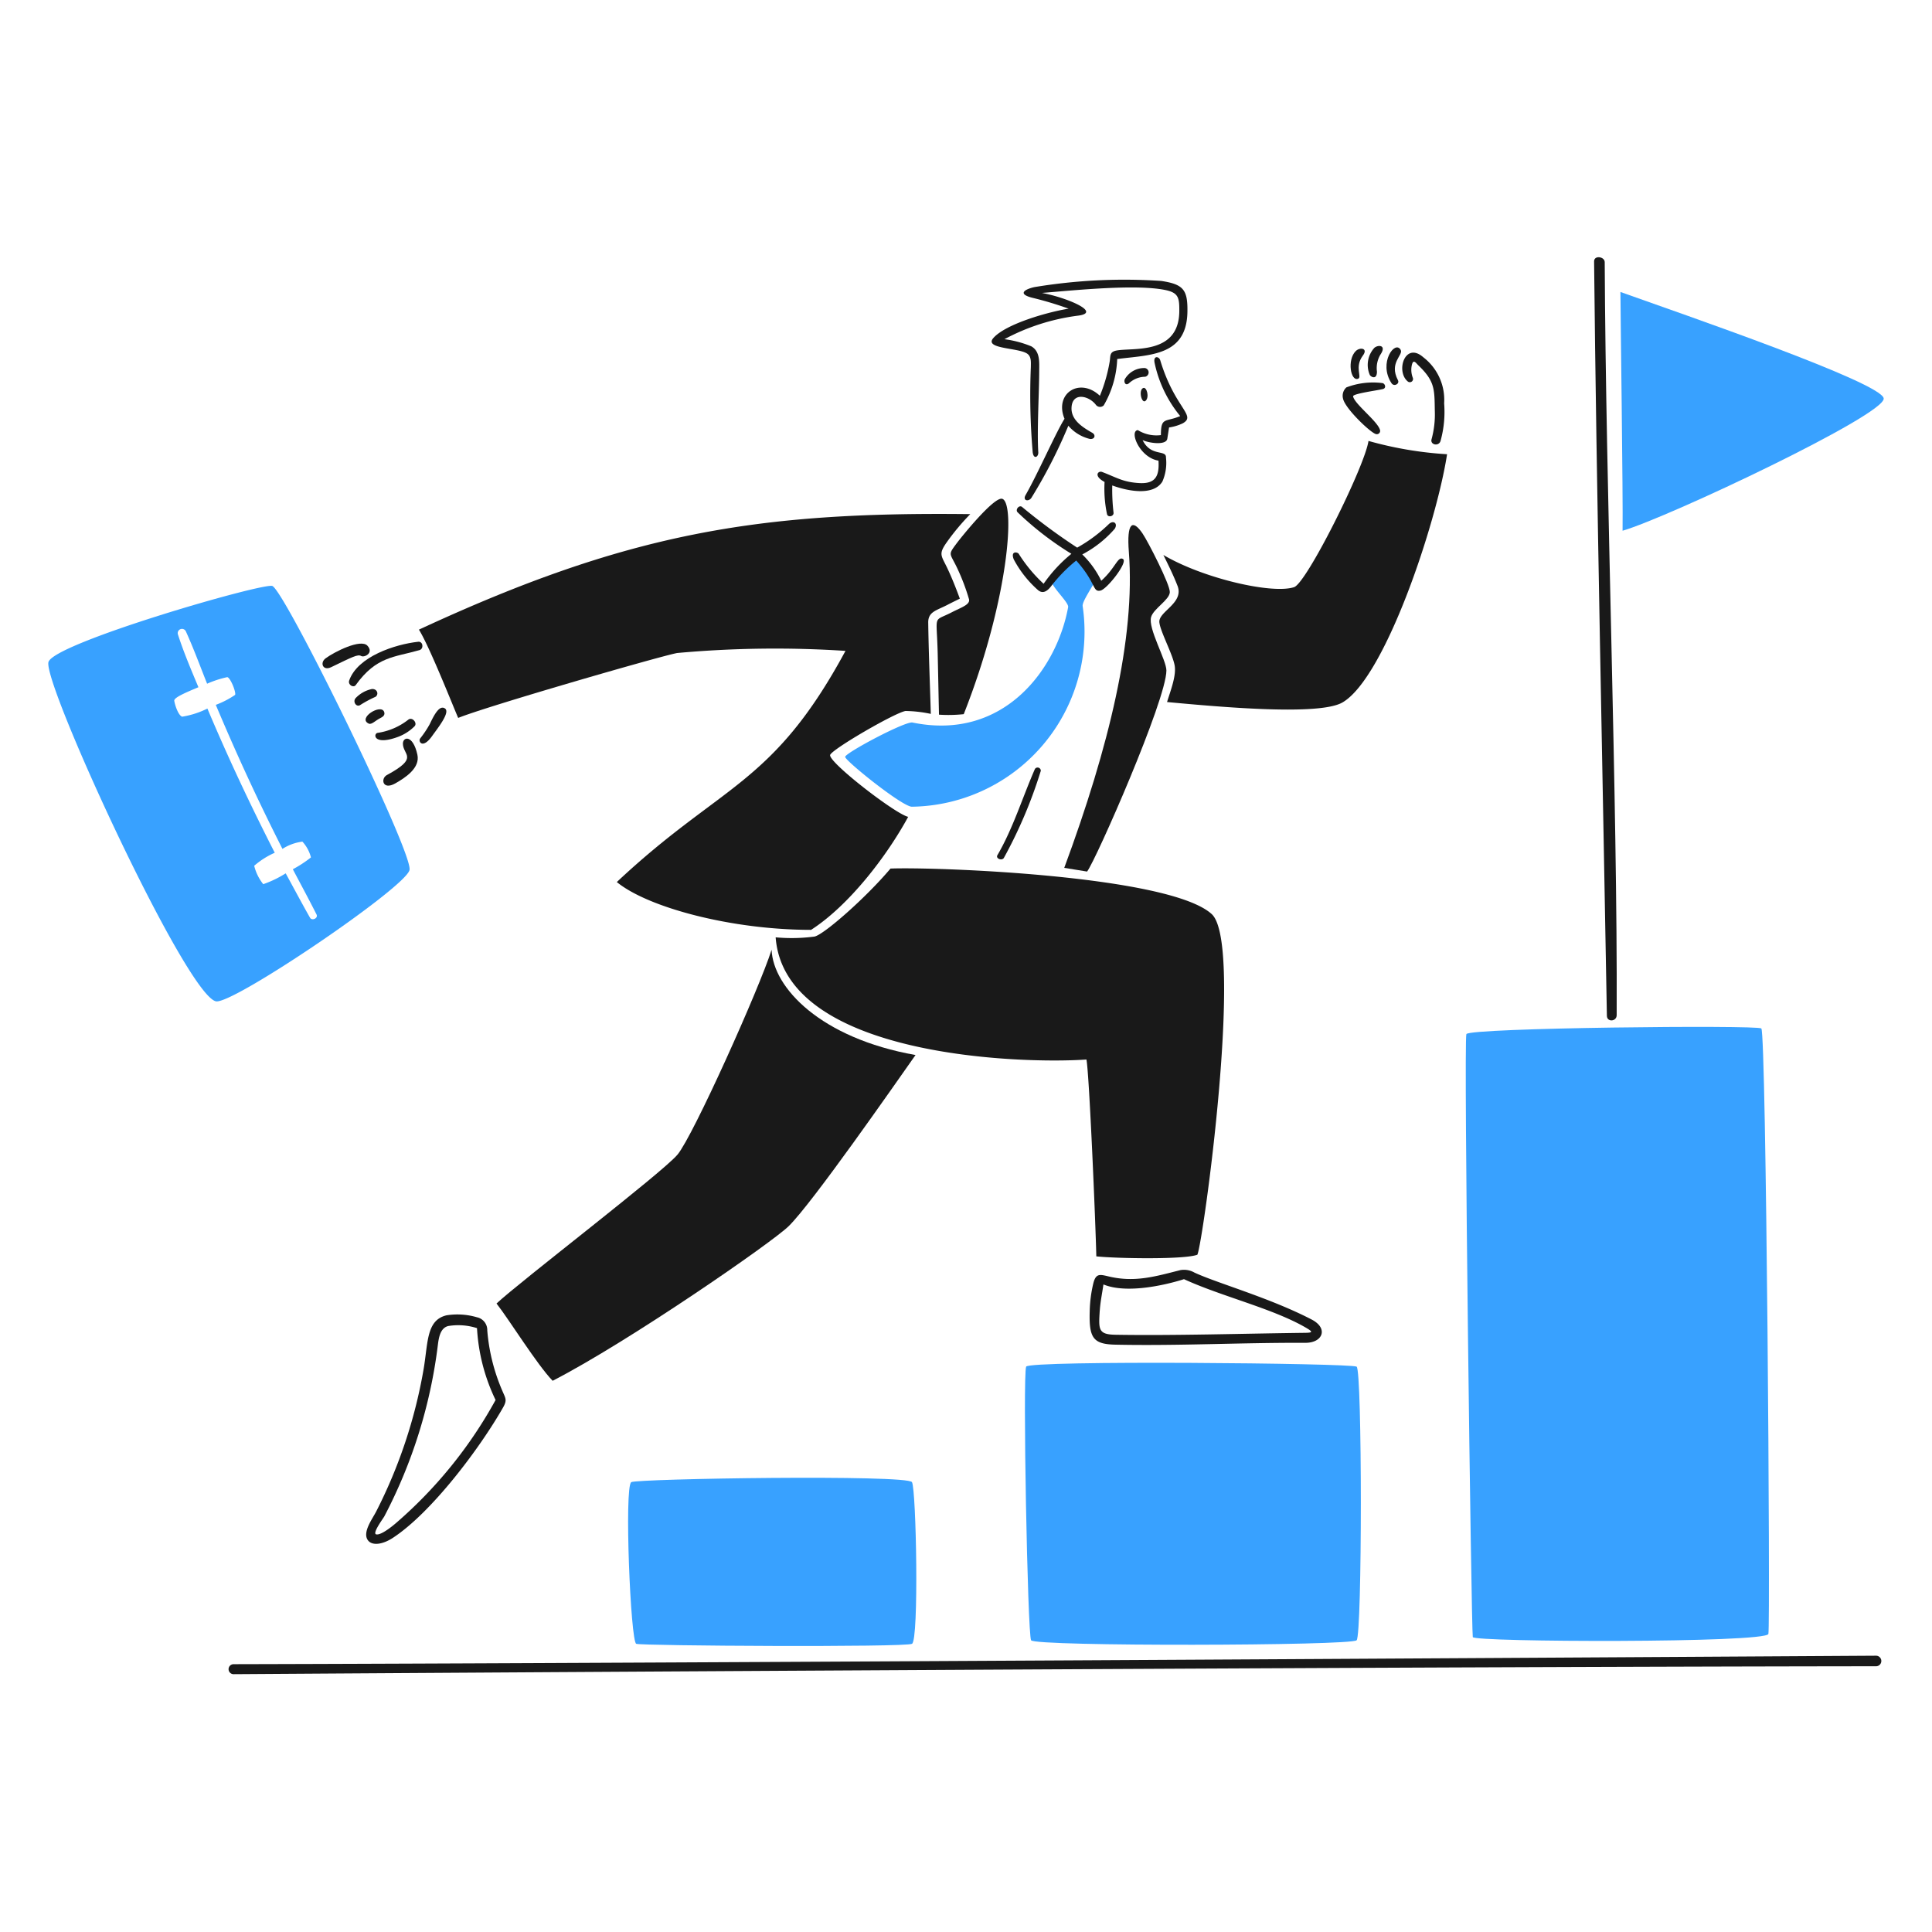
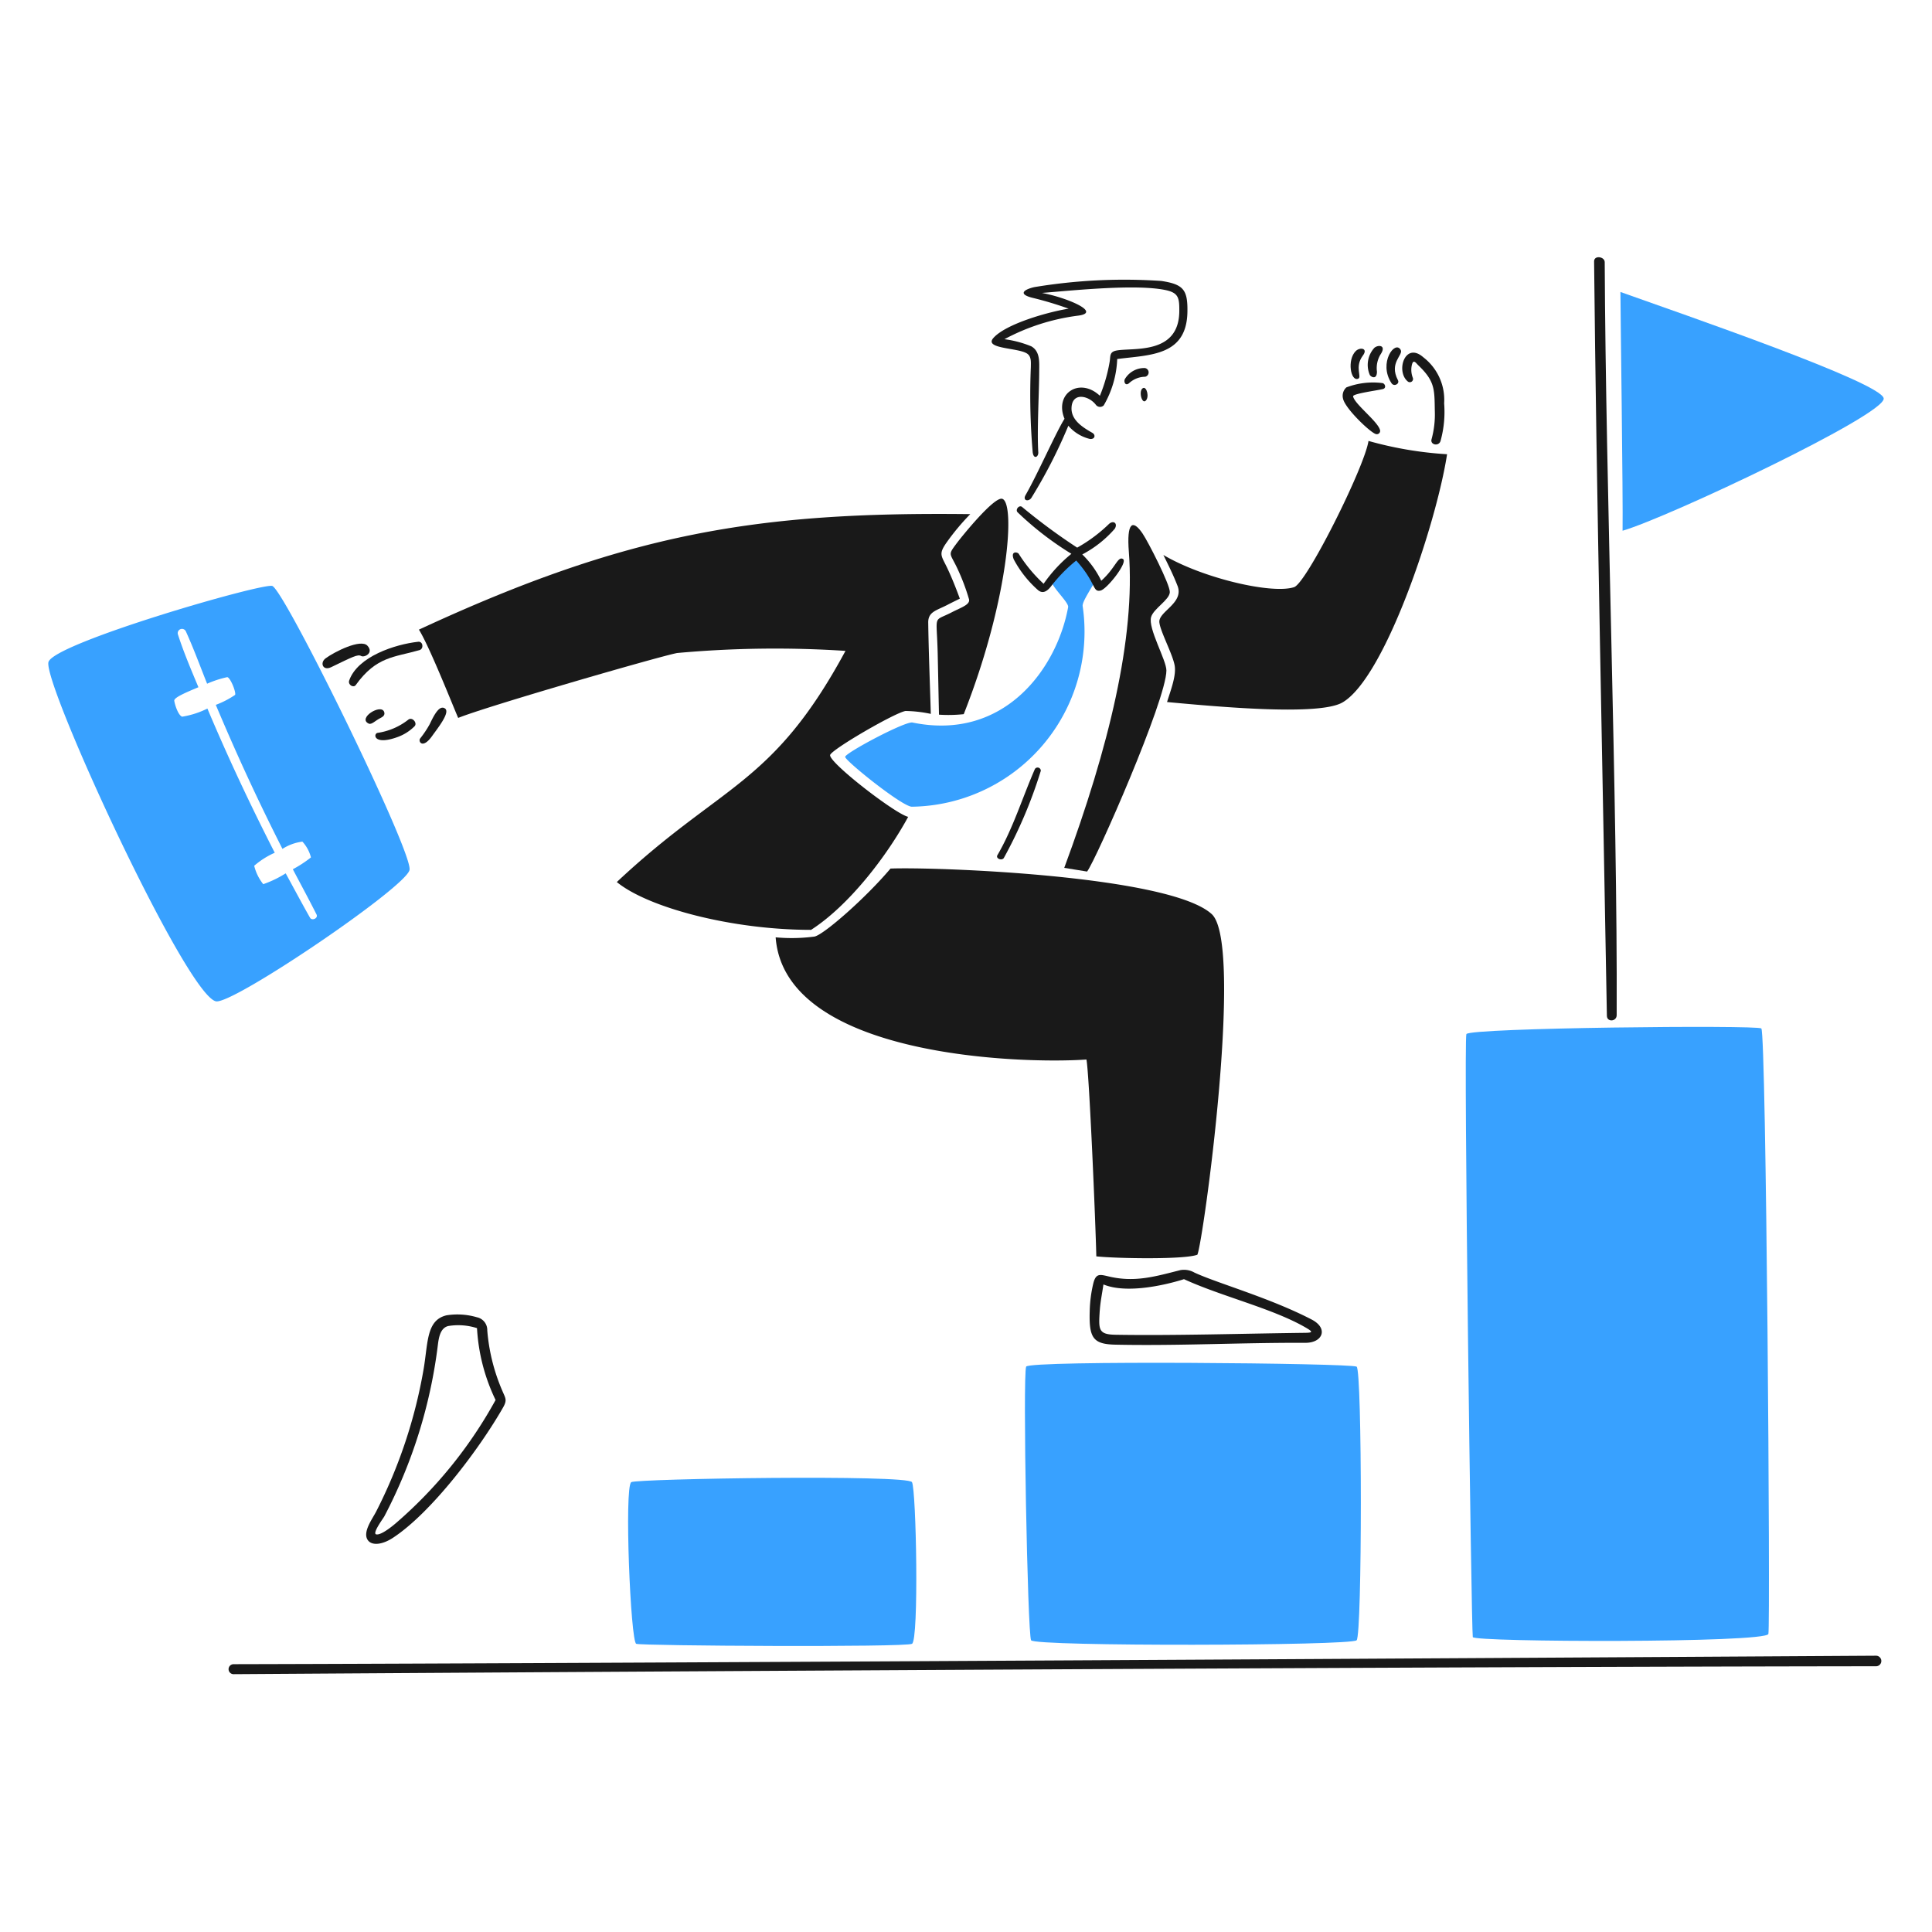
<svg xmlns="http://www.w3.org/2000/svg" id="Get-Job-Promotion-2--Streamline-Brooklyn" viewBox="0 0 200 200">
  <desc>Get Job Promotion 2 Streamline Illustration: https://streamlinehq.com</desc>
  <path stroke-width="1" fill="#38a1ff" d="M94.409 83.511a18.129 18.129 0 0 0 17.669 -20.754c-0.087 -0.471 1.011 -1.981 1.487 -2.992a6.617 6.617 0 0 0 -2.091 -2.22 22.907 22.907 0 0 0 -2.644 2.568c0.076 0.7 1.831 2.255 1.743 2.737 -1.154 6.346 -6.615 13.9 -16.112 11.946 -0.756 -0.156 -6.972 3.155 -6.972 3.556s5.967 5.199 6.92 5.159Z" />
  <path stroke-width="1" fill="#38a1ff" d="M28.206 60.665c-0.78 -0.416 -22.659 5.906 -23.189 7.873 -0.593 2.2 14.235 34.455 17.338 35.118 1.714 0.366 19.668 -11.8 20.04 -13.6S29.621 61.419 28.206 60.665Zm3.1 26.46a3.829 3.829 0 0 1 0.884 1.633 12.155 12.155 0 0 1 -1.877 1.226c0.819 1.557 1.66 3.106 2.452 4.677 0.2 0.395 -0.47 0.7 -0.674 0.337 -0.862 -1.518 -1.679 -3.062 -2.516 -4.59a11.166 11.166 0 0 1 -2.324 1.122 4.928 4.928 0 0 1 -0.936 -1.906 8.476 8.476 0 0 1 2.127 -1.348c-2.528 -4.951 -4.823 -9.831 -6.972 -14.927a9.049 9.049 0 0 1 -2.621 0.843c-0.435 -0.181 -0.767 -1.319 -0.808 -1.651s1.2 -0.854 2.5 -1.4c-0.755 -1.807 -1.534 -3.631 -2.133 -5.5a0.442 0.442 0 0 1 0.831 -0.285c0.806 1.771 1.476 3.608 2.2 5.421a10.856 10.856 0 0 1 2.092 -0.68c0.331 0.076 0.918 1.54 0.808 1.836a9.242 9.242 0 0 1 -2 1.034c2.185 5.189 4.369 9.913 6.9 14.91a4.965 4.965 0 0 1 2.069 -0.752Z" />
  <path stroke-width="1" fill="#38a1ff" d="M167.747 30.225c0 1.871 0.279 21.5 0.221 24.717C172.7 53.565 195.276 42.885 195 41.235s-20.589 -8.635 -27.253 -11.01Z" />
  <path stroke-width="1" fill="#38a1ff" d="M65.345 153.433c-0.733 0.515 -0.069 16.519 0.518 16.734s27.814 0.372 28.546 0 0.441 -15.926 0 -16.734 -28.548 -0.362 -29.064 0Z" />
  <path stroke-width="1" fill="#38a1ff" d="M106.227 141.475c-0.365 0.878 0.145 27.669 0.511 28.326s33.119 0.581 33.7 0 0.581 -27.96 0 -28.326 -33.931 -0.675 -34.211 0Z" />
  <path stroke-width="1" fill="#38a1ff" d="M151.8 107.049c-0.294 0.661 0.509 61.554 0.663 62.421 0.095 0.534 30.382 0.627 30.6 -0.326s-0.221 -62.316 -0.732 -62.682 -30.231 -0.071 -30.531 0.587Z" />
  <path stroke-width="1" fill="#191919" d="M24.179 172.276a0.517 0.517 0 1 0 0 1.034s113.639 -0.764 170.029 -0.819a0.546 0.546 0 1 0 0 -1.092c0.102 0.001 -129.531 0.795 -170.029 0.877Z" />
  <path stroke-width="1" fill="#191919" d="M121.1 61.3c0.029 -0.778 -2.247 -5.226 -2.823 -6.072 -1.032 -1.516 -1.656 -1.162 -1.418 1.912 0.687 8.89 -2.063 20.2 -6.688 32.7 0.581 0.1 1.9 0.3 2.365 0.383 0.93 -1.226 8.2 -17.762 8.21 -20.812 0 -1.093 -1.94 -4.383 -1.58 -5.549 0.27 -0.874 1.906 -1.768 1.934 -2.562Z" />
-   <path stroke-width="1" fill="#191919" d="M81.638 126.938c2.453 -2.4 10.865 -14.5 13.137 -17.722 -9.831 -1.743 -14.741 -6.972 -14.9 -10.9 -1.249 3.963 -8.134 19.308 -9.744 21.214S53.824 132.667 51.4 134.939c1.324 1.691 4.183 6.316 5.81 8 7.88 -4.055 22.705 -14.313 24.428 -16.001Z" />
  <path stroke-width="1" fill="#191919" d="M112.467 109.681c0.291 1.395 0.953 17.077 1.023 20.377 2.057 0.221 9.087 0.349 10.459 -0.168 0.581 -1.163 4.863 -32.178 1.487 -35.263 -4.375 -4 -28.552 -4.9 -33.253 -4.713 -2.533 3.01 -6.867 6.816 -7.855 7.037a17.9 17.9 0 0 1 -4.033 0.081c0.924 12.405 25.473 13.12 32.172 12.649Z" />
  <path stroke-width="1" fill="#191919" d="M121.9 60.654c0.688 1.79 -2 2.655 -1.883 3.77 0.095 0.936 1.334 3.208 1.575 4.422 0.213 1.075 -0.425 2.661 -0.779 3.829 5.63 0.523 15.746 1.43 18.151 0.047 4.405 -2.533 9.739 -18.553 10.837 -25.7a38.356 38.356 0 0 1 -8.135 -1.377c-0.383 2.643 -6.389 14.7 -7.7 15.136 -2.274 0.75 -9.442 -0.913 -13.533 -3.33 0.517 1.049 1.045 2.111 1.467 3.203Z" />
  <path stroke-width="1" fill="#191919" d="M99.191 59.032a21.769 21.769 0 0 1 1.115 2.981c0.167 0.58 -0.807 0.867 -1.778 1.371 -2 1.037 -1.557 0.058 -1.458 4.265 0.049 2.109 0.087 4.218 0.134 6.333a14.915 14.915 0 0 0 2.562 -0.052c4.648 -11.777 5.376 -21.892 3.98 -22.294 -0.836 -0.241 -4.18 3.895 -4.706 4.6 -0.982 1.319 -0.7 0.923 0.151 2.796Z" />
  <path stroke-width="1" fill="#191919" d="M70.092 67.6a112.034 112.034 0 0 1 17.432 -0.221c-7.554 13.983 -12.783 13.709 -23.672 23.93 3.225 2.644 11.888 4.95 20.11 4.95 3.922 -2.527 7.815 -7.594 10.052 -11.7 -1.348 -0.3 -8.4 -5.764 -8.071 -6.426s6.751 -4.379 7.8 -4.532a13.254 13.254 0 0 1 2.614 0.3c-0.089 -3.141 -0.222 -6.288 -0.267 -9.442 -0.016 -1.133 0.832 -1.247 1.958 -1.83 0.436 -0.226 0.877 -0.442 1.313 -0.657 -0.395 -1.074 -0.813 -2.138 -1.3 -3.166 -0.622 -1.308 -0.937 -1.425 -0.047 -2.679a24.168 24.168 0 0 1 2.429 -2.905c-22.088 -0.261 -35.516 1.958 -57.078 11.958 1.1 1.743 3.579 8.035 4.067 9.139 2.905 -1.185 20.685 -6.333 22.66 -6.719Z" />
  <path stroke-width="1" fill="#191919" d="M108.034 60.433a15.444 15.444 0 0 1 -2.58 -3.109c-0.141 -0.19 -0.86 -0.308 -0.511 0.581a11.322 11.322 0 0 0 2.487 3.161c0.479 0.427 0.947 0.2 1.406 -0.412a15.643 15.643 0 0 1 2.574 -2.627c2.092 2.324 1.667 3.3 2.516 3.109 0.679 -0.153 2.864 -2.94 2.324 -3.266s-0.773 0.936 -2.249 2.249a9.691 9.691 0 0 0 -1.964 -2.725 11.57 11.57 0 0 0 3.365 -2.661c0.328 -0.542 -0.114 -0.9 -0.581 -0.512a15.7 15.7 0 0 1 -3.312 2.47 61.745 61.745 0 0 1 -5.706 -4.213c-0.284 -0.234 -0.709 0.244 -0.482 0.535a32.668 32.668 0 0 0 5.589 4.317 15.159 15.159 0 0 0 -2.876 3.103Z" />
  <path stroke-width="1" fill="#191919" d="M103.914 88.822a48.041 48.041 0 0 0 3.83 -9.029 0.332 0.332 0 0 0 -0.611 -0.186c-1.3 2.975 -2.271 6.165 -3.881 8.919 -0.203 0.346 0.442 0.608 0.662 0.296Z" />
  <path stroke-width="1" fill="#191919" d="M106.3 36.587c0.483 0.3 0.415 0.906 0.412 1.406a69.356 69.356 0 0 0 0.192 8.82c0.092 0.756 0.581 0.517 0.581 0.047 -0.145 -2.324 0.087 -6.159 0.093 -8.4 0 -0.924 0.122 -2.074 -0.819 -2.609a11.134 11.134 0 0 0 -2.778 -0.738 22.031 22.031 0 0 1 7.554 -2.429c2.629 -0.3 -1.058 -1.872 -3.672 -2.359 3.422 -0.279 9.744 -0.931 12.782 -0.3 1.36 0.284 1.448 0.813 1.436 2.2 -0.04 4.561 -4.846 3.731 -6.525 4.067 -0.727 0.146 -0.585 0.581 -0.686 1.162a16.463 16.463 0 0 1 -1.011 3.516c-2.1 -1.964 -4.747 -0.233 -3.661 2.382 -0.9 1.429 -2.759 5.679 -4.026 7.89 -0.333 0.581 0.279 0.721 0.581 0.32a52.318 52.318 0 0 0 3.841 -7.49 4.248 4.248 0 0 0 2.225 1.366c0.534 0.064 0.633 -0.418 0.256 -0.633 -1.013 -0.579 -2.266 -1.348 -2.144 -2.7 0.139 -1.546 1.83 -1.122 2.527 -0.181a0.541 0.541 0 0 0 0.8 0.041 10.291 10.291 0 0 0 1.395 -4.8c3.393 -0.436 7.2 -0.3 7.268 -4.893 0.035 -2.266 -0.4 -2.839 -2.707 -3.189a56.936 56.936 0 0 0 -13.143 0.639c-1.088 0.251 -1.718 0.729 -0.18 1.109a36.547 36.547 0 0 1 3.736 1.122c-2.04 0.319 -6.5 1.558 -7.8 3.044 -0.974 1.126 2.495 0.983 3.473 1.59Z" />
  <path stroke-width="1" fill="#191919" d="M118.522 38.1a2.321 2.321 0 0 0 -2.086 1.162c-0.111 0.261 0.046 0.708 0.424 0.424a2.507 2.507 0 0 1 1.691 -0.686 0.459 0.459 0 0 0 -0.029 -0.9Z" />
-   <path stroke-width="1" fill="#191919" d="M114.344 49.893a12.82 12.82 0 0 0 0.25 3.317c0.084 0.4 0.723 0.25 0.68 -0.133a20.5 20.5 0 0 1 -0.134 -2.824c1.453 0.535 4.216 1.164 5.189 -0.4a4.813 4.813 0 0 0 0.372 -2.481c0.052 -0.866 -1.569 -0.052 -2.418 -1.813 0.611 0.3 2.442 0.582 2.557 -0.145 0.062 -0.389 0.122 -0.779 0.18 -1.162a4.978 4.978 0 0 0 1.406 -0.424c1.485 -0.819 -0.815 -1.53 -2.324 -6.554 -0.145 -0.4 -0.73 -0.474 -0.581 0.279a12.81 12.81 0 0 0 2.655 5.519c-1.545 0.657 -2 0.059 -2 1.97a3.658 3.658 0 0 1 -2.388 -0.517c-0.918 0.089 0.174 2.847 2.138 3.161 0.093 1.511 -0.25 2.4 -1.923 2.324 -1.743 -0.083 -2.4 -0.581 -3.94 -1.162 -0.393 -0.117 -0.887 0.417 0.281 1.045Z" />
  <path stroke-width="1" fill="#191919" d="M118.58 41.5c0.436 -0.36 0.128 -1.482 -0.233 -1.337 -0.522 0.213 -0.162 1.665 0.233 1.337Z" />
  <path stroke-width="1" fill="#191919" d="M142.466 44.942a0.343 0.343 0 0 0 0.407 -0.342c-0.076 -0.855 -2.691 -2.784 -2.8 -3.574 -0.039 -0.279 2.62 -0.623 3.1 -0.755 0.337 -0.094 0.238 -0.517 -0.035 -0.61a7.729 7.729 0 0 0 -3.759 0.441 1.163 1.163 0 0 0 -0.349 1.162c0.206 1.036 2.942 3.626 3.436 3.678Z" />
  <path stroke-width="1" fill="#191919" d="M142.542 38.47a2.732 2.732 0 0 1 0.348 -1.743c0.7 -1.028 -0.238 -1.058 -0.621 -0.715a2.618 2.618 0 0 0 -0.465 2.806c0.128 0.215 0.732 0.529 0.738 -0.348Z" />
  <path stroke-width="1" fill="#191919" d="M140.584 39.208c0.451 -0.173 -0.4 -1.2 0.5 -2.4 0.577 -0.765 -0.3 -0.9 -0.738 -0.465 -0.913 0.906 -0.532 3.157 0.238 2.865Z" />
  <path stroke-width="1" fill="#191919" d="M146.254 39.109a2.281 2.281 0 0 1 -0.122 -1.22c0.153 -0.822 0.448 -0.3 0.7 -0.064 1.743 1.662 1.659 2.516 1.7 4.741a9.7 9.7 0 0 1 -0.337 2.9c-0.17 0.584 0.732 0.773 0.924 0.2a11.215 11.215 0 0 0 0.378 -3.91 5.553 5.553 0 0 0 -2.162 -4.776c-1.882 -1.645 -2.865 1.434 -1.621 2.493a0.333 0.333 0 0 0 0.54 -0.364Z" />
  <path stroke-width="1" fill="#191919" d="M144.715 39.359c-0.96 -1.822 0.582 -2.6 0.284 -3.138 -0.579 -1.053 -2.339 1.334 -0.952 3.446 0.264 0.402 0.866 0.069 0.668 -0.308Z" />
  <path stroke-width="1" fill="#191919" d="M42.261 74.505a6.712 6.712 0 0 1 -3.2 1.366c-0.447 0.151 -0.326 1.316 2.121 0.418a4.772 4.772 0 0 0 1.7 -1.075c0.396 -0.337 -0.207 -1.049 -0.621 -0.709Z" />
  <path stroke-width="1" fill="#191919" d="M36.148 70.444c-0.156 0.447 0.447 0.8 0.68 0.471 2.137 -2.975 3.983 -2.863 6.595 -3.614 0.47 -0.136 0.378 -0.922 -0.134 -0.866 -2.375 0.26 -6.269 1.522 -7.141 4.009Z" />
  <path stroke-width="1" fill="#191919" d="M44.742 76.179c0.547 -0.773 1.888 -2.429 1.331 -2.83s-1.1 0.581 -1.575 1.592a10.458 10.458 0 0 1 -1 1.5c-0.239 0.296 0.228 1.173 1.244 -0.262Z" />
-   <path stroke-width="1" fill="#191919" d="M38.5 71.327a3.239 3.239 0 0 0 -1.7 0.959c-0.308 0.377 0.111 0.982 0.518 0.68a12.158 12.158 0 0 1 1.551 -0.831c0.371 -0.25 0.19 -0.843 -0.369 -0.808Z" />
-   <path stroke-width="1" fill="#191919" d="M40.047 80.234c-0.668 0.361 -0.447 1.612 0.878 0.86 1.036 -0.588 2.585 -1.592 2.283 -2.969 -0.464 -2.115 -1.517 -1.871 -1.5 -1.121 0.029 1.179 1.692 1.421 -1.661 3.23Z" />
  <path stroke-width="1" fill="#191919" d="M38.17 74.906c0.3 0.14 0.662 -0.3 1.221 -0.581 0.247 -0.122 0.494 -0.3 0.377 -0.627 -0.319 -0.898 -2.794 0.656 -1.598 1.208Z" />
  <path stroke-width="1" fill="#191919" d="M34.278 69.067c2.192 -1.058 2.759 -1.36 3.1 -1.162s1.354 -0.314 0.657 -1.063 -3.452 0.654 -4.335 1.313c-0.606 0.453 -0.281 1.326 0.578 0.912Z" />
  <path stroke-width="1" fill="#191919" d="M115.5 139.2c6.507 0.135 13.107 -0.221 19.638 -0.192 1.778 0.008 2.412 -1.493 0.645 -2.411 -4.311 -2.242 -9.79 -3.766 -12.143 -4.864a2.164 2.164 0 0 0 -1.453 -0.25c-2.551 0.645 -4.65 1.28 -7.3 0.68 -0.988 -0.224 -1.428 -0.422 -1.708 0.692a13.582 13.582 0 0 0 -0.372 2.905c-0.085 2.782 0.375 3.396 2.693 3.44Zm-1.651 -3.522c0.057 -0.912 0.25 -1.807 0.378 -2.713 3 1.238 8.338 -0.546 8.338 -0.546 3.91 1.795 9.185 3.028 12.608 5.014 0.8 0.465 0.7 0.531 -0.116 0.541 -6.391 0.077 -13.532 0.3 -19.54 0.2 -1.847 -0.022 -1.793 -0.545 -1.673 -2.492Z" />
  <path stroke-width="1" fill="#191919" d="M40.681 159.191c3.986 -2.613 8.943 -9.2 11.382 -13.462 0.465 -0.814 0.272 -0.96 -0.07 -1.773a19.669 19.669 0 0 1 -1.551 -6.234 1.349 1.349 0 0 0 -1.075 -1.36 7.165 7.165 0 0 0 -3.149 -0.2c-2.092 0.5 -1.9 2.818 -2.365 5.566a51.562 51.562 0 0 1 -4.916 14.753c-0.392 0.771 -1.5 2.215 -0.807 3.021 0.411 0.48 1.406 0.439 2.551 -0.311Zm-0.895 -2.219a51.742 51.742 0 0 0 5.543 -17.757c0.094 -0.732 0.244 -1.743 1.075 -1.946a6.356 6.356 0 0 1 2.975 0.22 19.591 19.591 0 0 0 1.923 7.438 46.157 46.157 0 0 1 -10.319 12.748c-0.226 0.193 -1.509 1.282 -2.04 1.162 -0.434 -0.099 0.734 -1.661 0.843 -1.865Z" />
  <path stroke-width="1" fill="#191919" d="M167.358 105.091c0.095 -21.951 -1.133 -54.477 -1.238 -77.952 0 -0.581 -1.105 -0.743 -1.1 -0.081 0.221 22.562 0.933 55.361 1.325 78.1 0.013 0.677 1.01 0.601 1.013 -0.067Z" />
</svg>